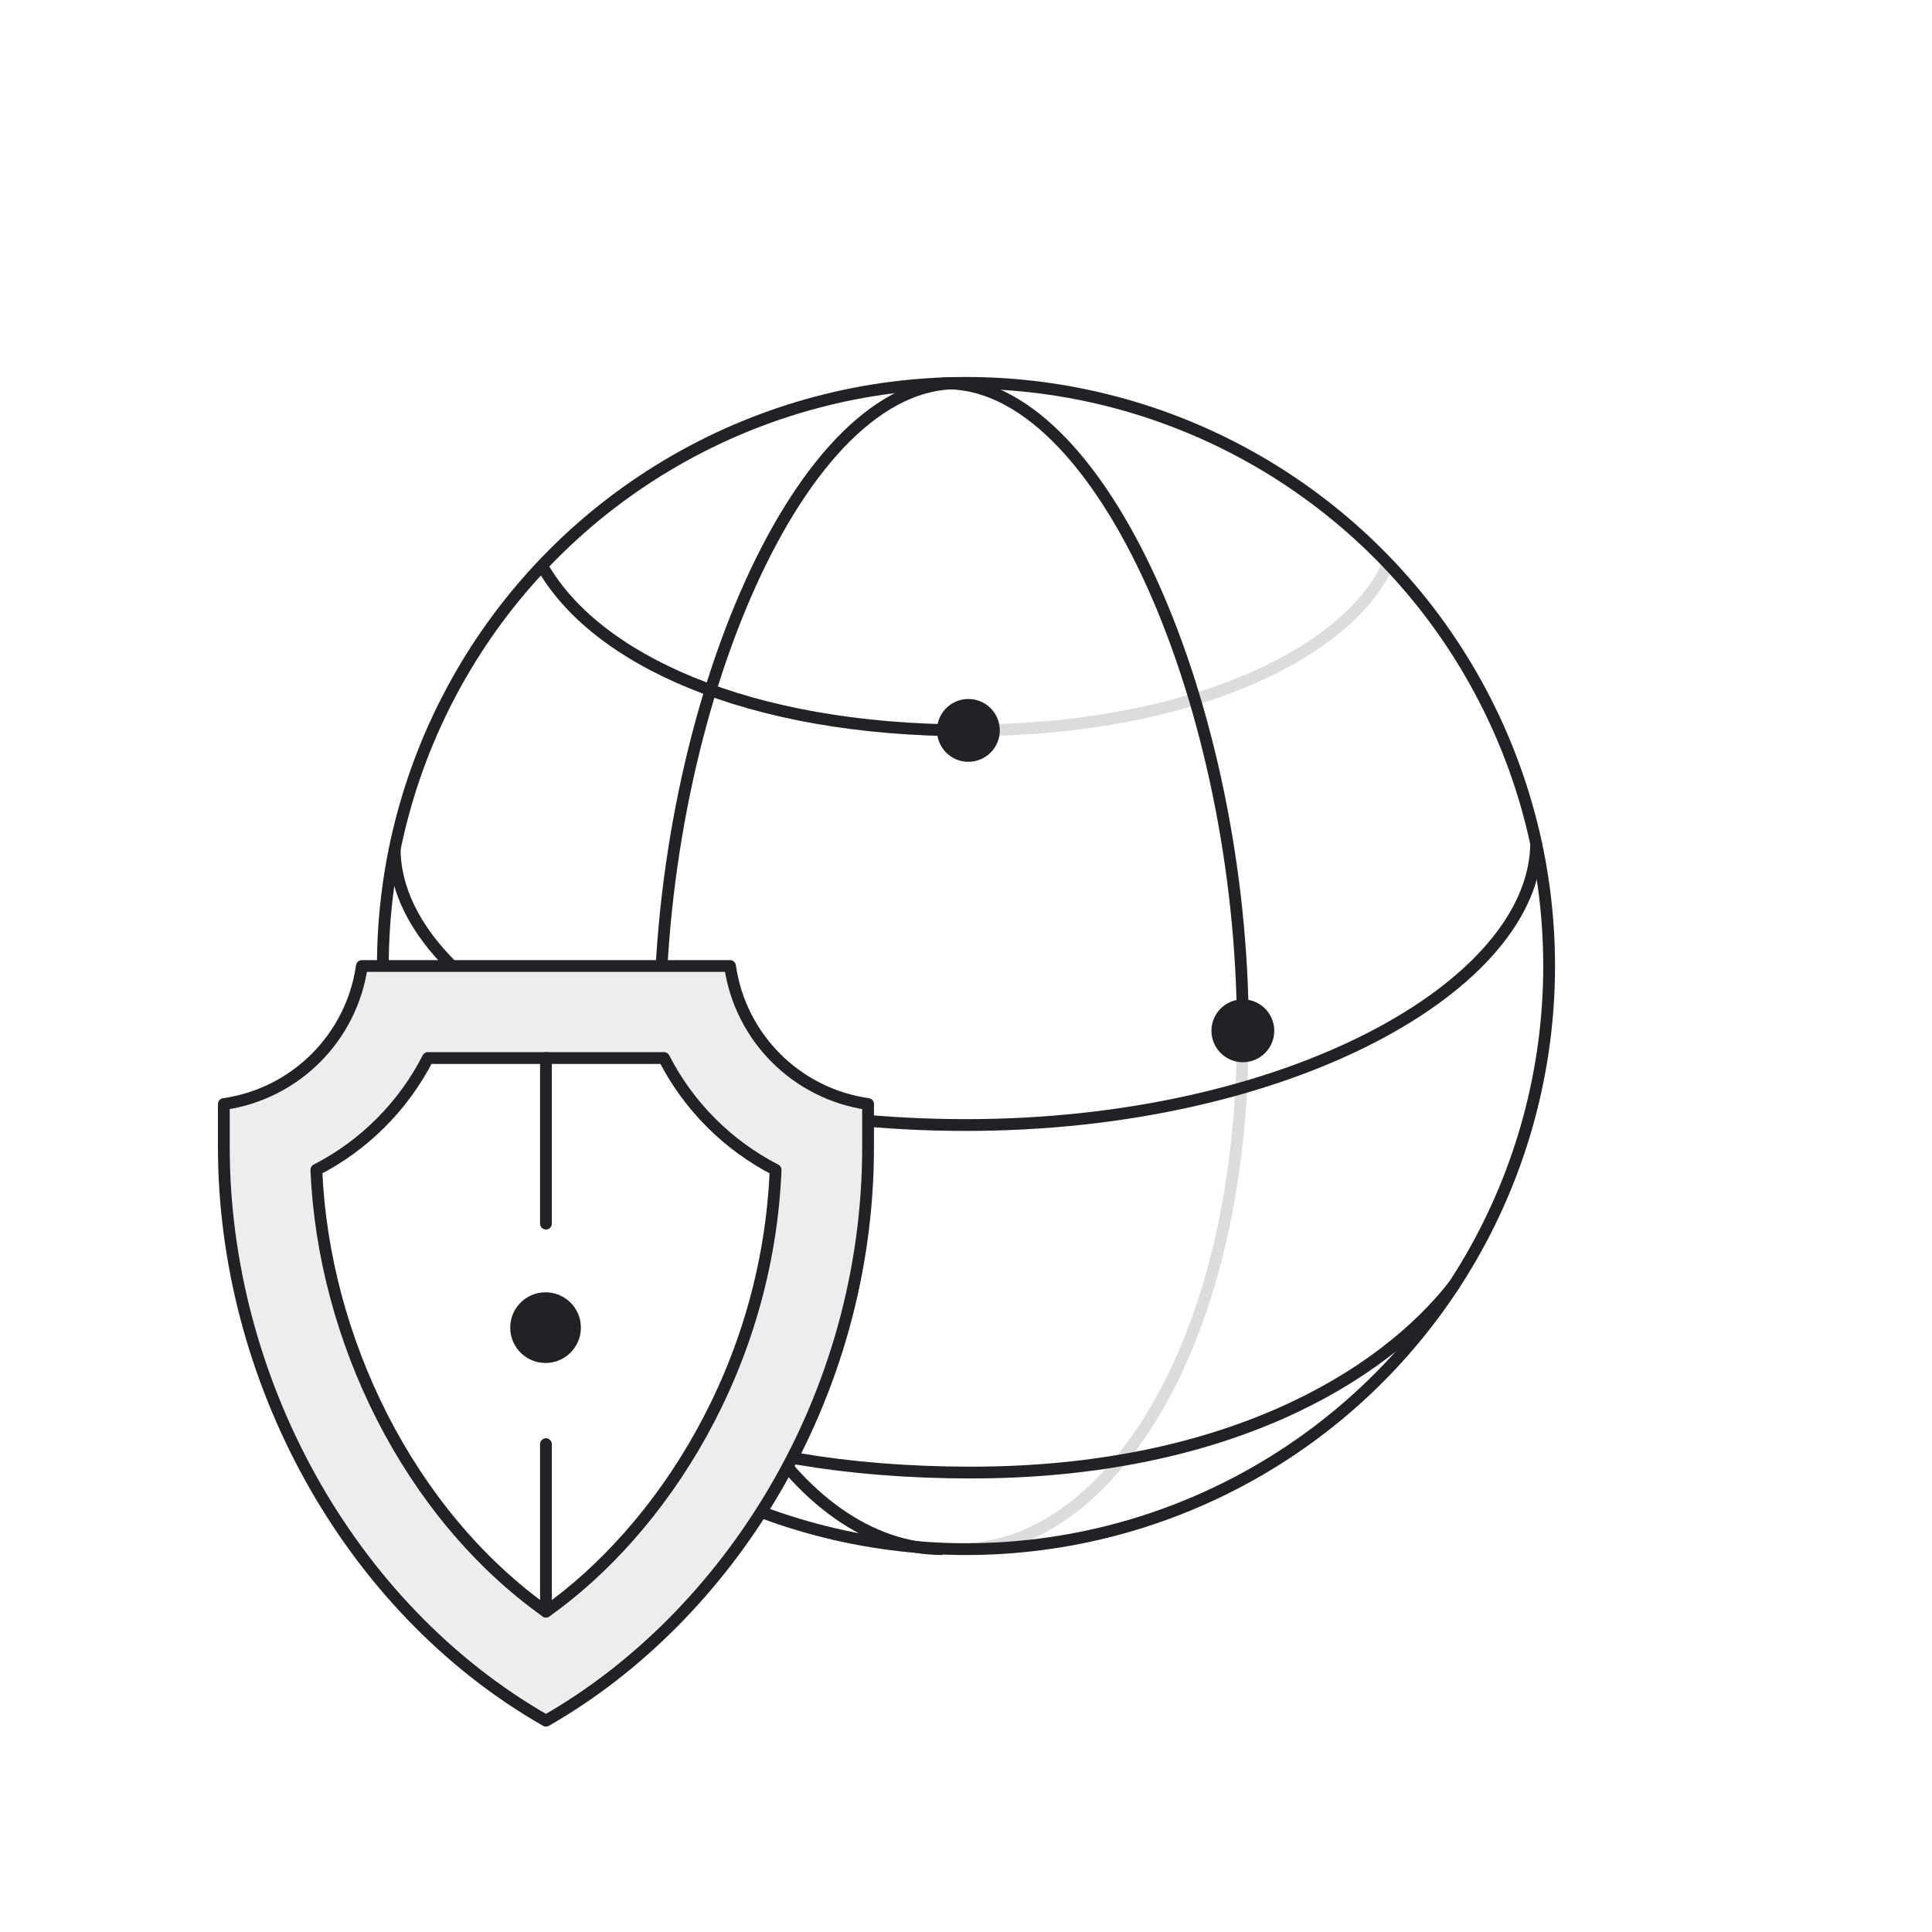
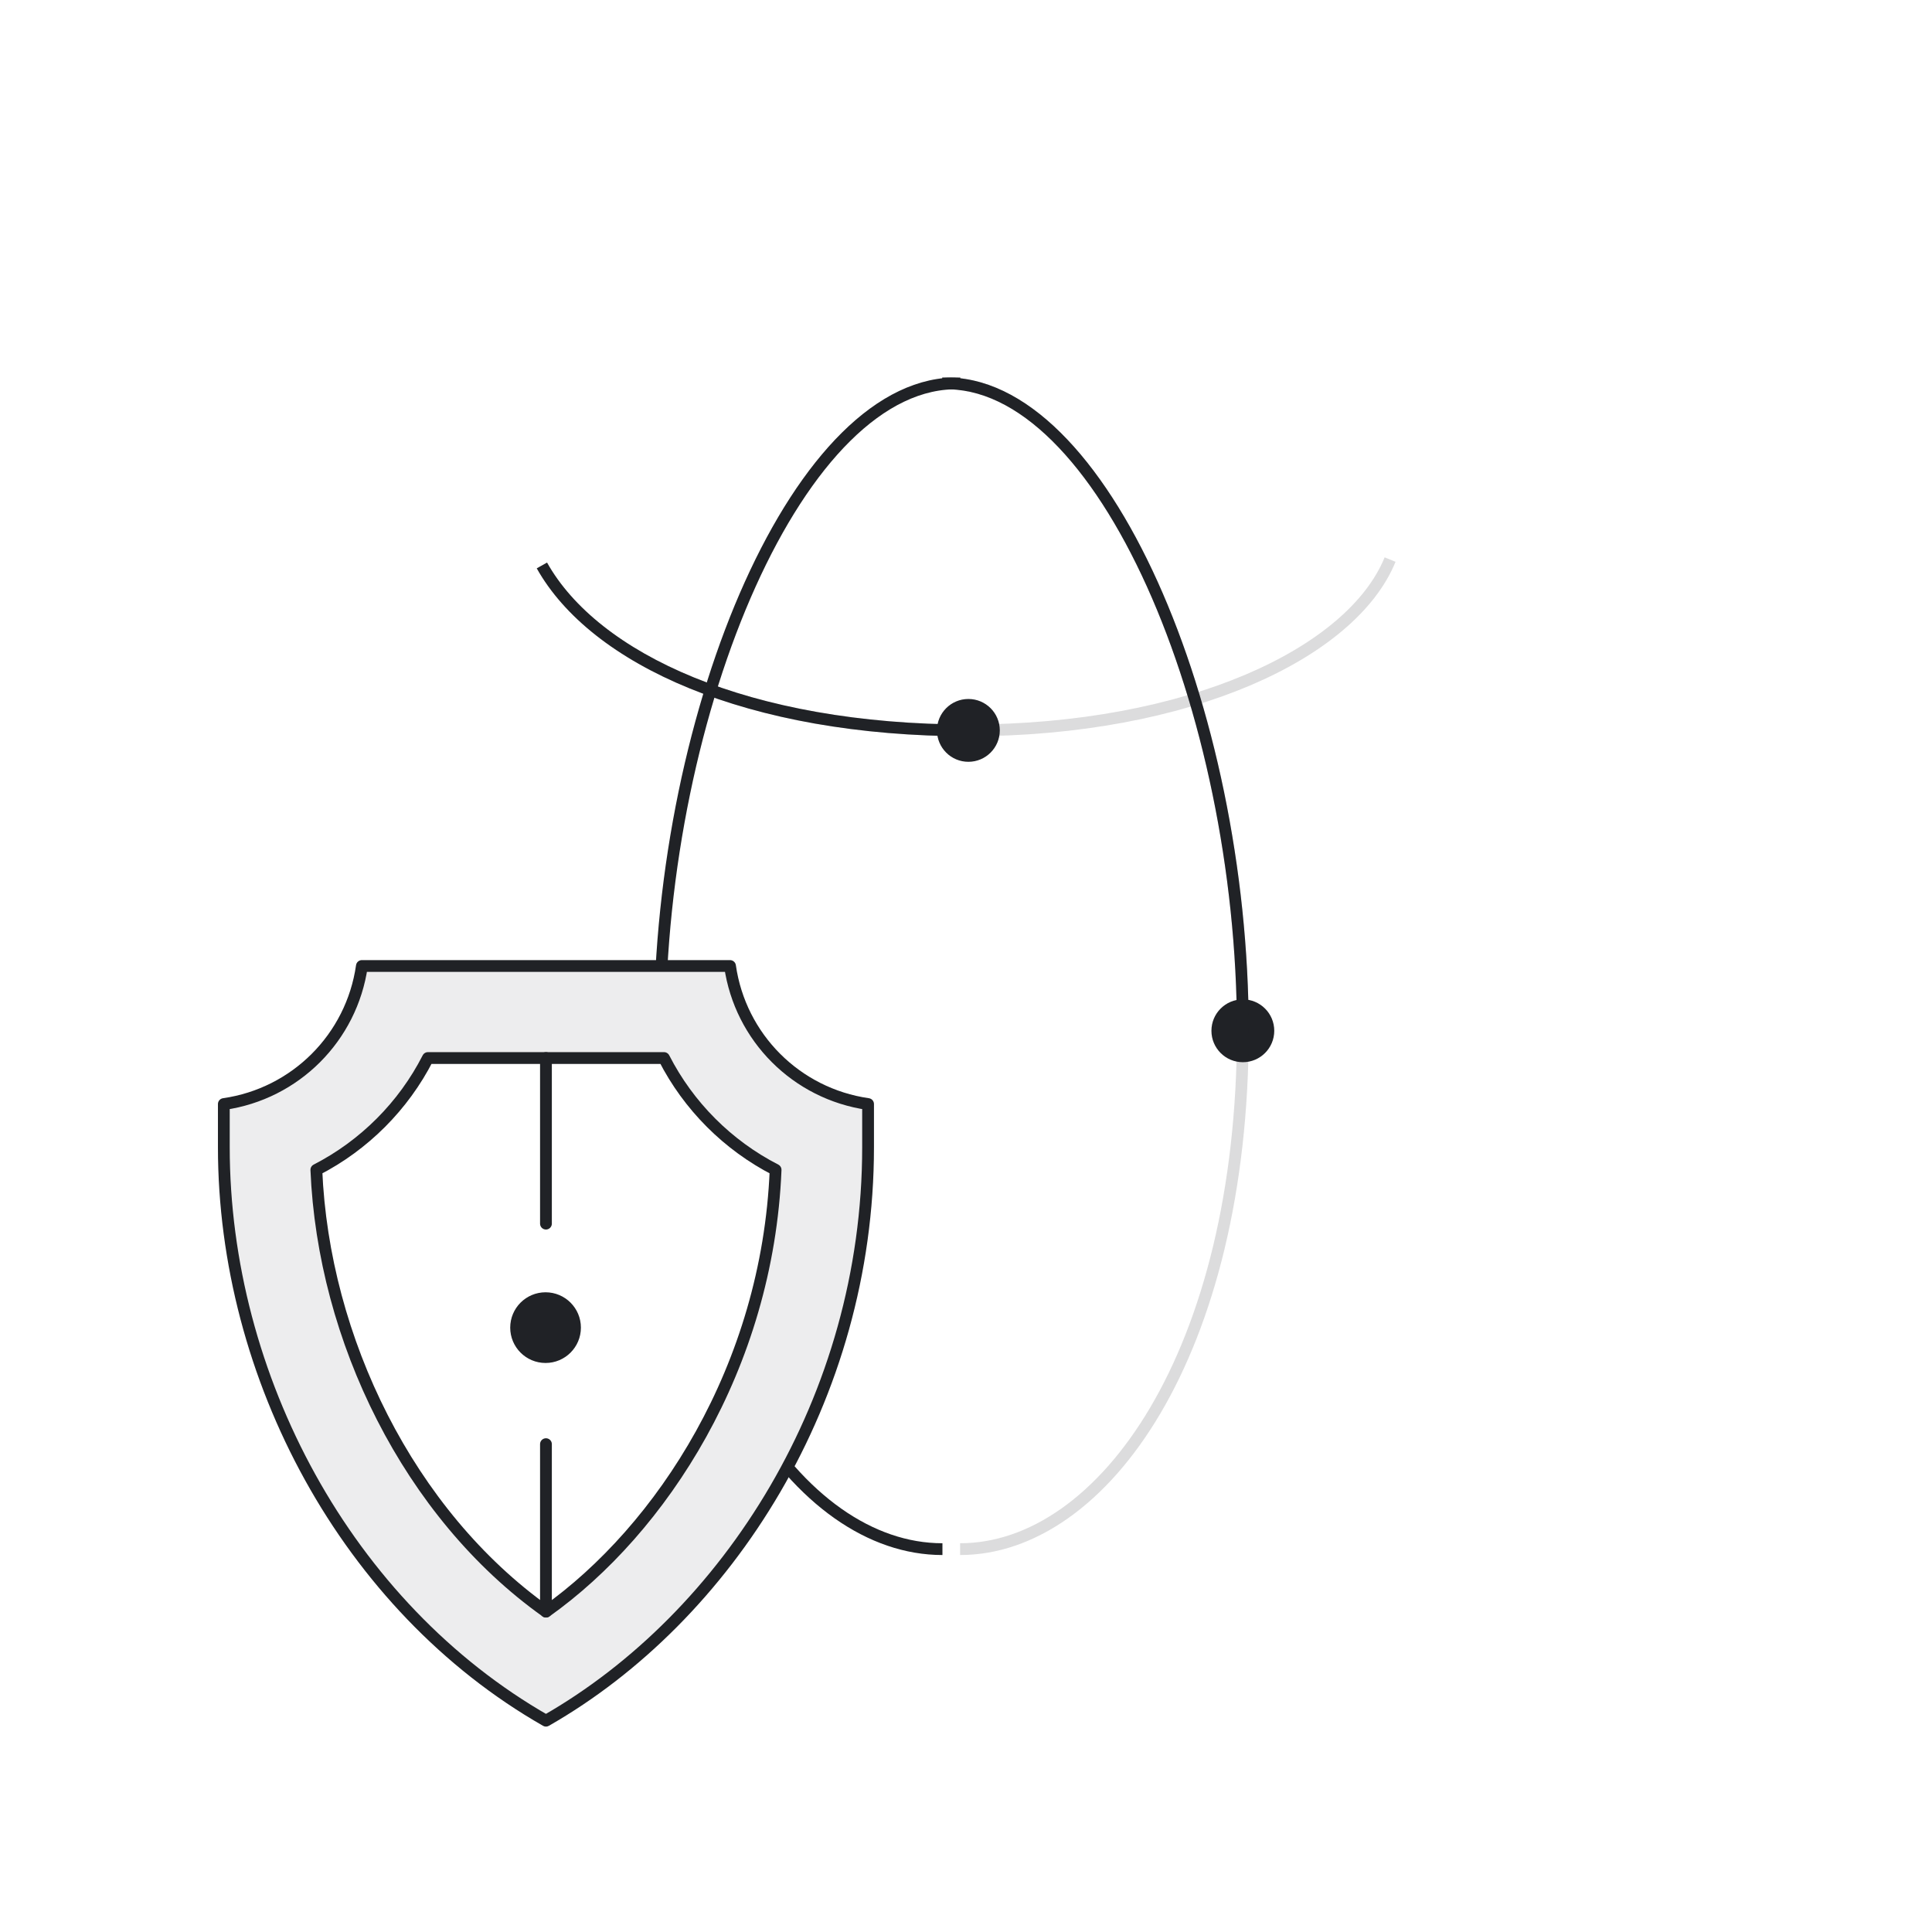
<svg xmlns="http://www.w3.org/2000/svg" width="200" height="200" viewBox="0 0 200 200" fill="none">
  <rect width="200" height="200" fill="white" />
-   <circle cx="100" cy="100" r="60.366" stroke="#202226" stroke-width="1.22" />
  <path opacity="0.16" d="M143.902 57.927C139.955 67.602 123.139 75.61 100.247 75.61C77.355 75.61 61.525 68.211 56.097 58.537" stroke="#202226" stroke-width="1.22" />
  <path d="M96.995 75.61C96.995 77.406 98.451 78.862 100.247 78.862C102.043 78.862 103.499 77.406 103.499 75.61C103.499 73.814 102.043 72.358 100.247 72.358C98.451 72.358 96.995 73.814 96.995 75.61ZM100.247 75C88.863 75 79.264 73.16 71.853 70.137C64.436 67.11 59.254 62.917 56.629 58.238L55.566 58.835C58.369 63.831 63.816 68.174 71.393 71.266C78.977 74.36 88.738 76.219 100.247 76.219V75Z" fill="#202226" />
-   <path d="M150.61 132.927C143.048 142.683 126.597 152.439 100.525 152.439C74.454 152.439 57.561 144.512 50.488 134.146" stroke="#202226" stroke-width="1.22" />
-   <path d="M159.024 87.195C159.024 102.013 133.339 116.463 100 116.463C66.661 116.463 40.854 102.622 40.854 87.805" stroke="#202226" stroke-width="1.22" />
  <path d="M128.659 109.959C130.455 109.959 131.911 108.503 131.911 106.707C131.911 104.911 130.455 103.455 128.659 103.455C126.863 103.455 125.407 104.911 125.407 106.707C125.407 108.503 126.863 109.959 128.659 109.959ZM97.584 40.304C101.471 40.16 105.319 42.073 108.937 45.654C112.553 49.233 115.888 54.432 118.728 60.721C124.406 73.298 128.049 90.117 128.049 106.707H129.268C129.268 89.958 125.594 72.966 119.839 60.219C116.962 53.847 113.552 48.506 109.794 44.787C106.038 41.069 101.883 38.925 97.538 39.086L97.584 40.304Z" fill="#202226" />
  <path d="M97.561 39.695C114.024 39.085 128.659 73.368 128.659 106.707C128.659 140.046 114.208 160.366 99.39 160.366" stroke="#202226" stroke-opacity="0.16" stroke-width="1.22" />
  <path d="M99.39 39.695C82.927 39.085 68.293 73.368 68.293 106.707C68.293 140.046 82.744 160.366 97.561 160.366" stroke="#202226" stroke-width="1.22" />
  <path d="M56.517 178.125C35.896 166.341 23.171 142.508 23.171 118.758V114.291C30.582 113.232 36.403 107.411 37.462 100H75.572C76.631 107.411 82.452 113.232 89.863 114.291V118.758C89.863 144.763 75.315 167.383 56.517 178.125Z" fill="white" />
  <path d="M56.517 178.125C35.896 166.341 23.171 142.508 23.171 118.758V114.291C30.582 113.232 36.403 107.411 37.462 100H75.572C76.631 107.411 82.452 113.232 89.863 114.291V118.758C89.863 144.763 75.315 167.383 56.517 178.125Z" fill="#202226" fill-opacity="0.08" />
  <path d="M56.517 178.125C35.896 166.341 23.171 142.508 23.171 118.758V114.291C30.582 113.232 36.403 107.411 37.462 100H75.572C76.631 107.411 82.452 113.232 89.863 114.291V118.758C89.863 144.763 75.315 167.383 56.517 178.125Z" stroke="#202226" stroke-width="1.22" stroke-miterlimit="10" stroke-linecap="round" stroke-linejoin="round" />
  <path d="M56.518 109.527H68.737C71.273 114.491 75.333 118.559 80.29 121.102C79.46 141.538 68.472 158.356 56.523 166.835C56.521 166.833 56.519 166.833 56.518 166.832C42.331 156.728 33.476 138.608 32.748 121.102C37.704 118.558 41.766 114.49 44.299 109.527H56.518Z" fill="white" stroke="#202226" stroke-width="1.22" stroke-miterlimit="10" stroke-linecap="round" stroke-linejoin="round" />
  <path d="M56.517 109.527V126.67V109.527Z" fill="#202226" />
  <path d="M56.517 109.527V126.67" stroke="#202226" stroke-width="1.22" stroke-miterlimit="10" stroke-linecap="round" stroke-linejoin="round" />
-   <path d="M56.517 149.498V166.835V149.498Z" fill="#202226" />
+   <path d="M56.517 149.498V166.835V149.498" fill="#202226" />
  <path d="M56.517 149.498V166.835" stroke="#202226" stroke-width="1.22" stroke-miterlimit="10" stroke-linecap="round" stroke-linejoin="round" />
  <circle cx="56.476" cy="137.436" r="3.049" fill="#202226" stroke="#202226" stroke-width="1.22" />
</svg>